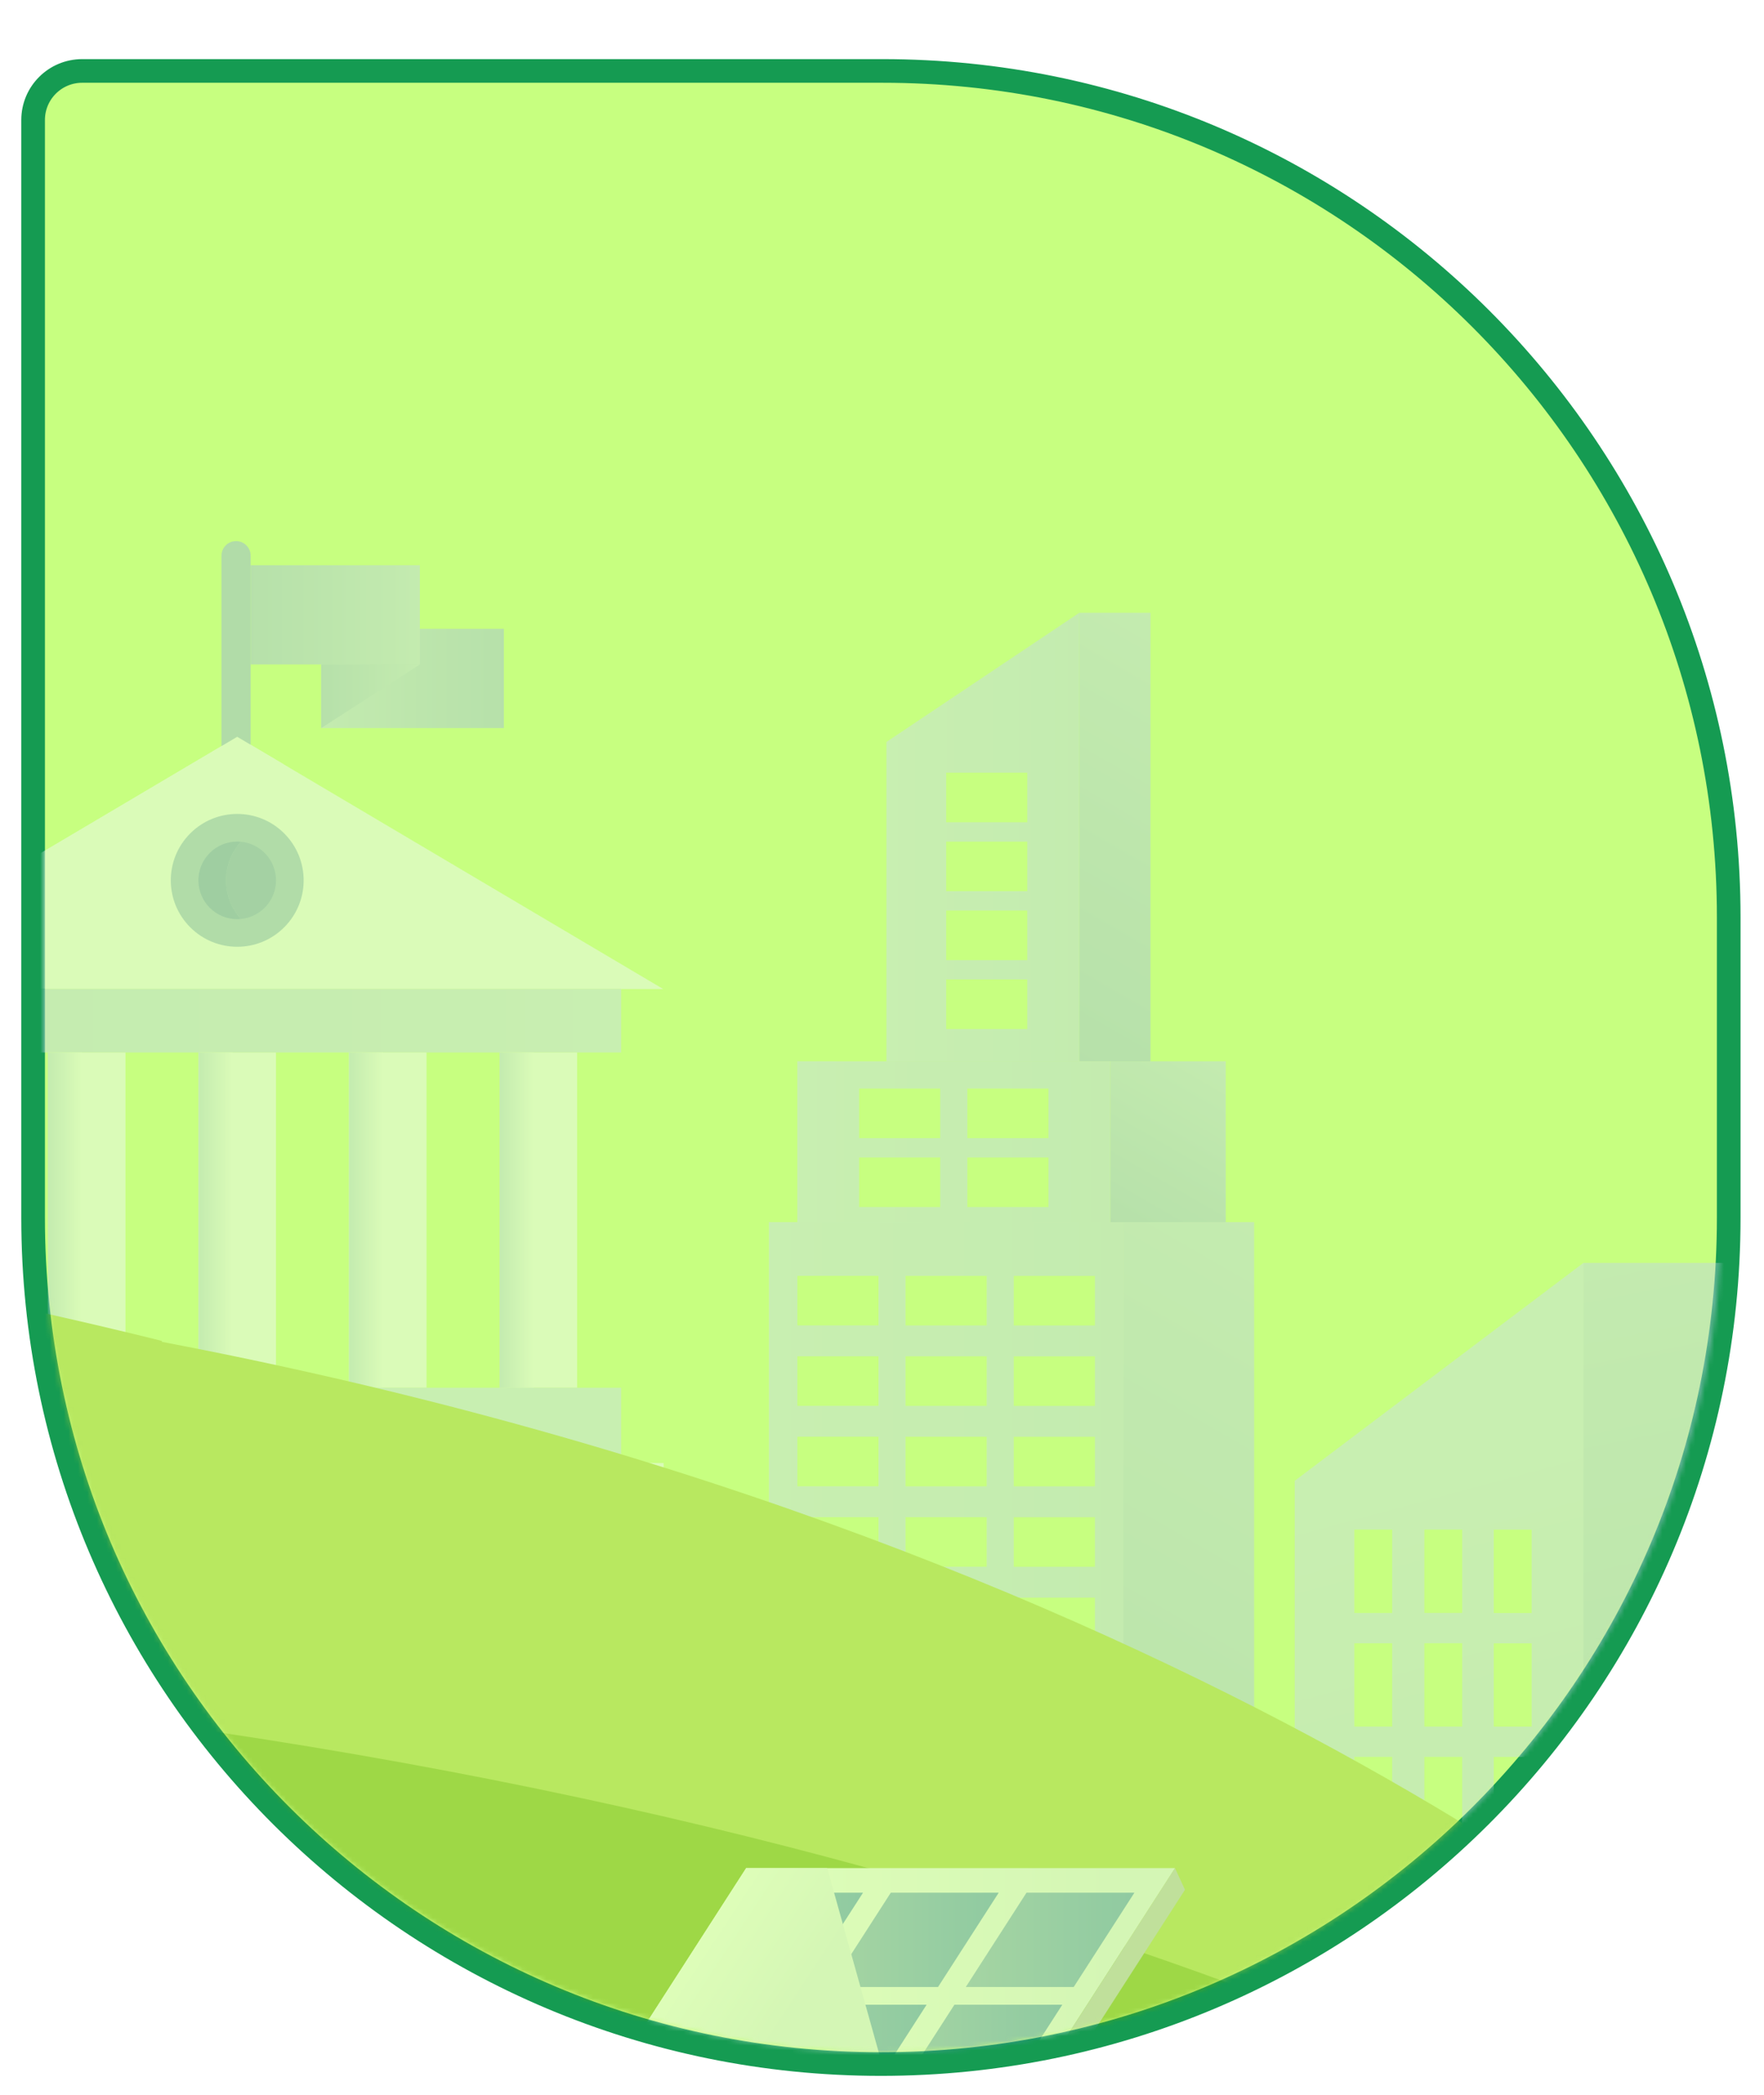
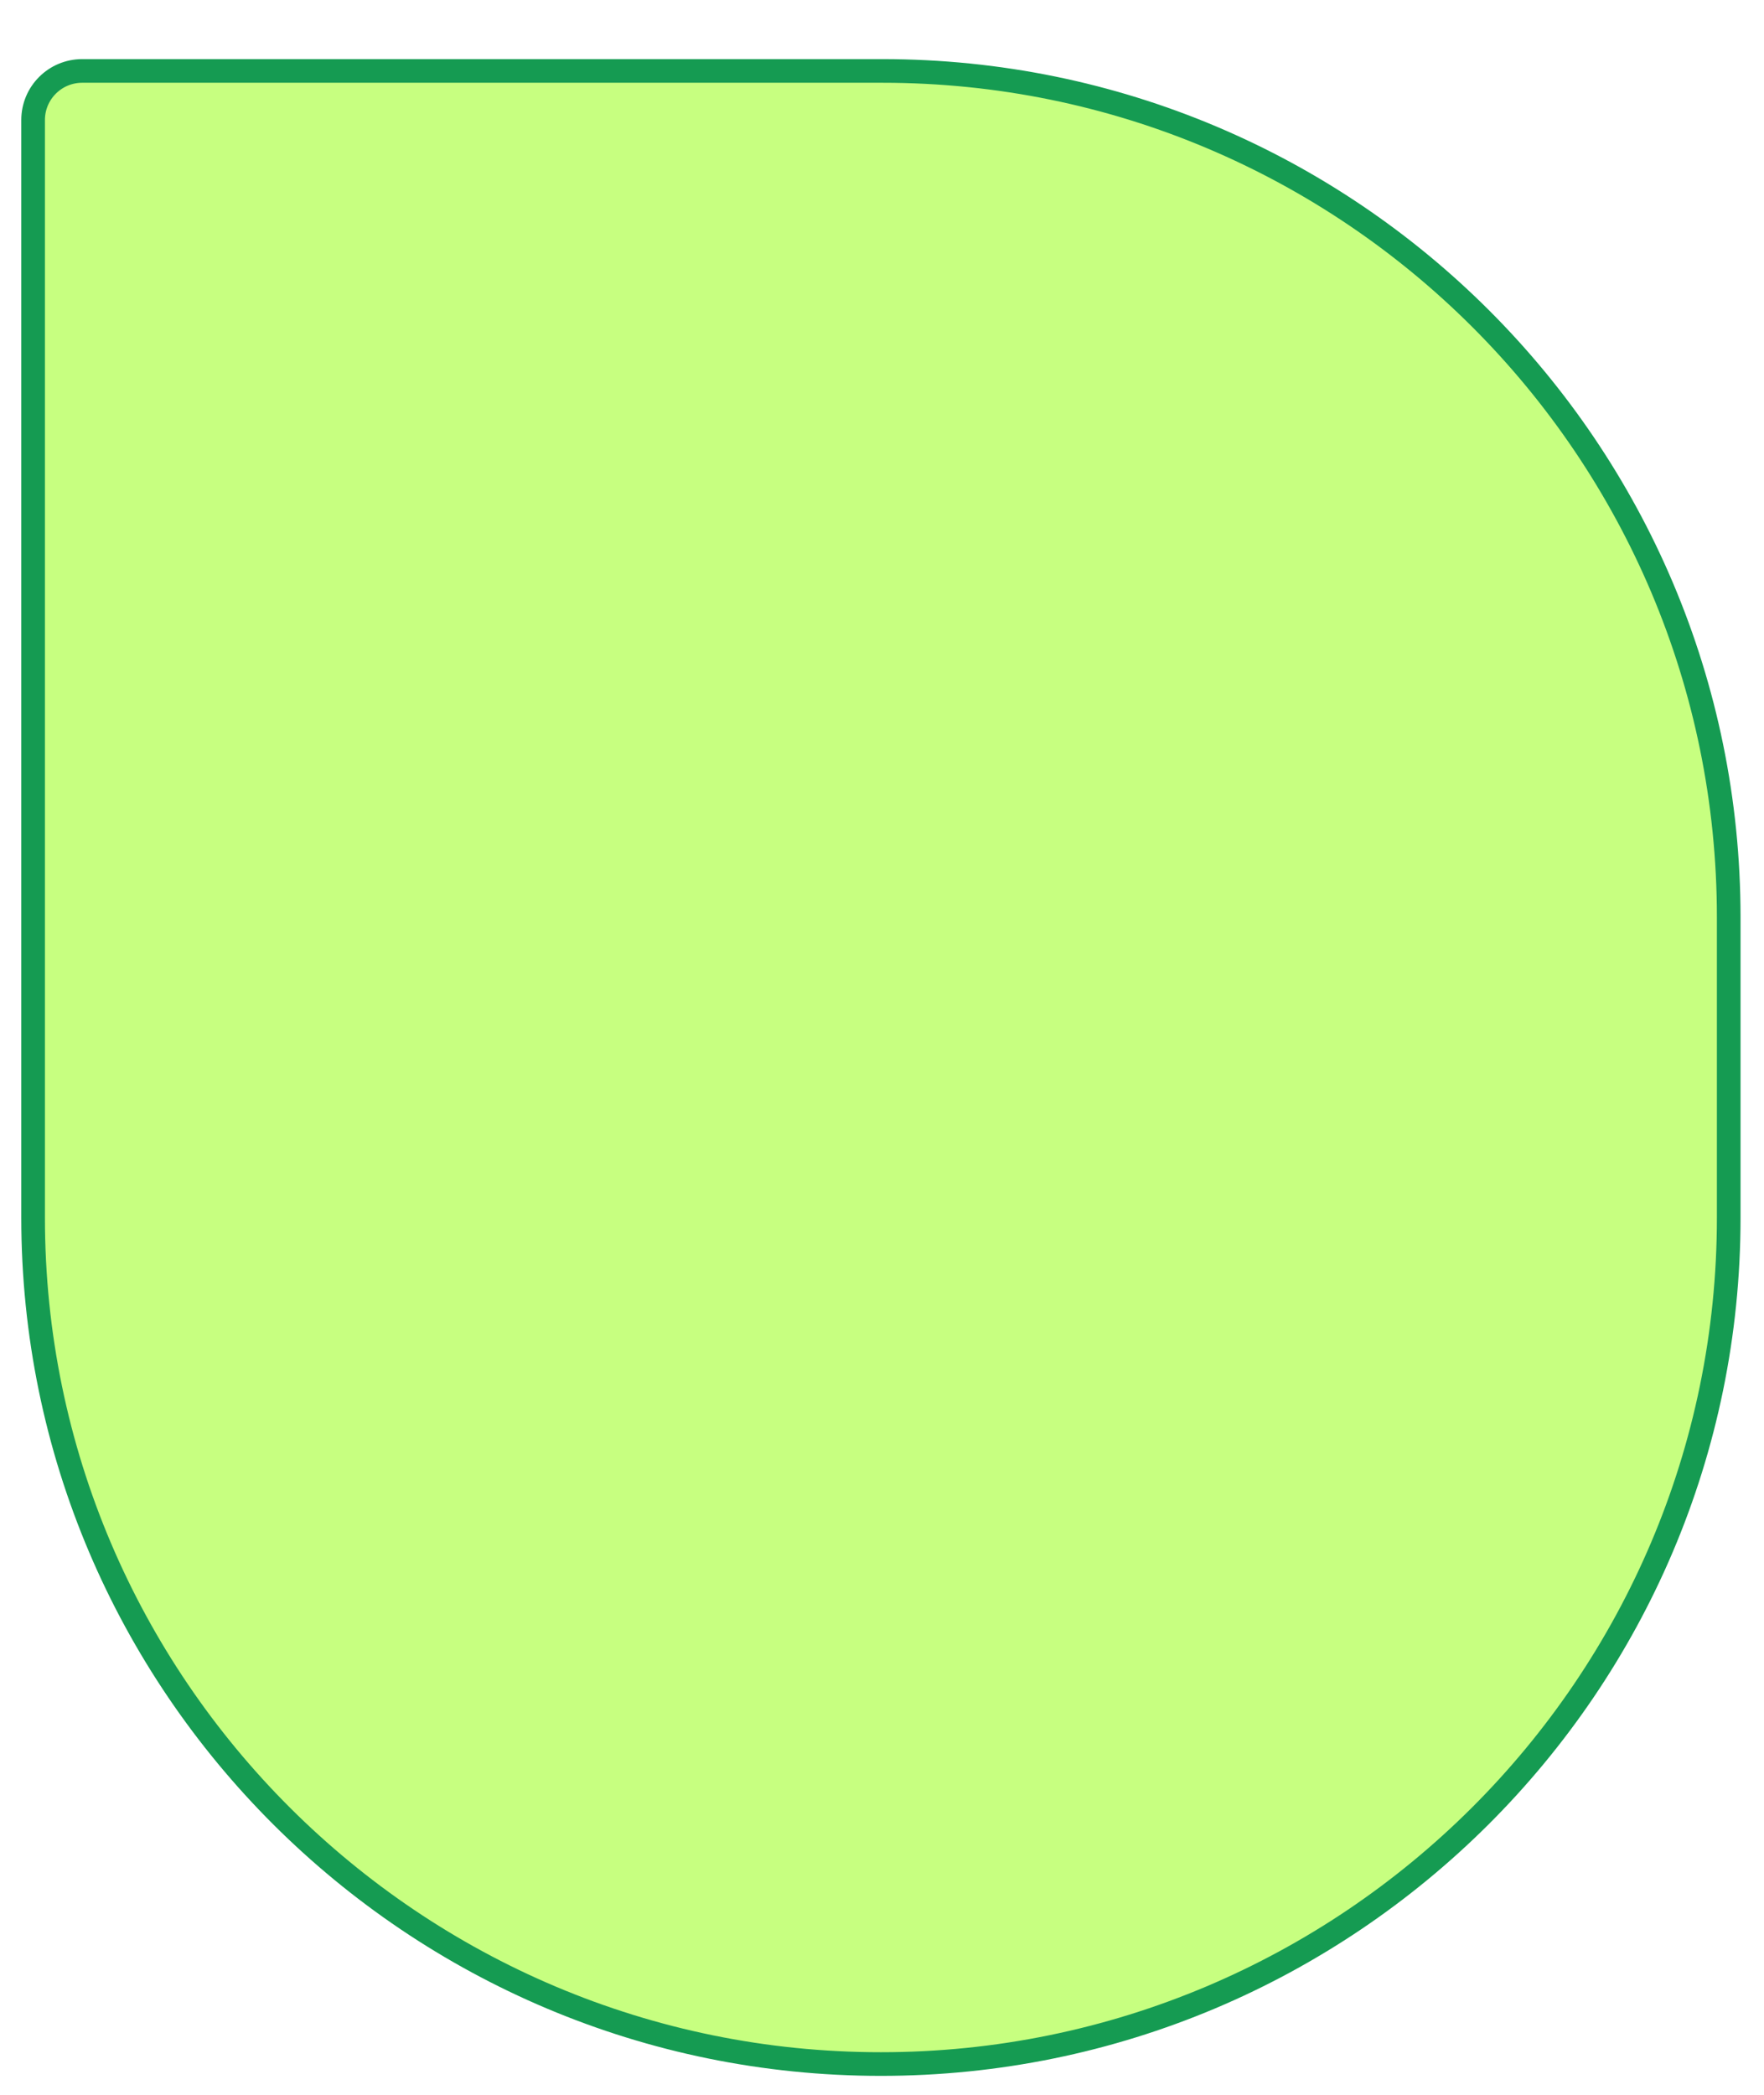
<svg xmlns="http://www.w3.org/2000/svg" width="373" height="443" viewBox="0 0 373 443" fill="none">
  <g filter="url(#filter0_d_361_1677)">
    <path d="M7 13.374C7 7.644 11.644 3 17.374 3H186.594C285.423 3 365.539 83.117 365.539 181.945V245.484C365.539 344.313 285.099 424.43 186.27 424.43C87.441 424.43 7 344.313 7 245.484V13.374Z" fill="#C7FF80" stroke="#159B52" stroke-width="5" />
    <g opacity="0.45">
      <mask id="mask0_361_1677" style="mask-type:luminance" maskUnits="userSpaceOnUse" x="9" y="5" width="355" height="417">
-         <path d="M9 15.374C9 9.644 13.644 5 19.374 5H185.055C283.883 5 364 85.117 364 183.945V244.5C364 342.531 284.531 422 186.5 422C88.469 422 9 342.531 9 244.5V15.374Z" fill="white" />
-       </mask>
+         </mask>
      <g mask="url(#mask0_361_1677)">
        <path d="M265.194 246.416H237.531V442.452H265.194V246.416Z" fill="url(#paint0_linear_361_1677)" />
        <path d="M259.192 212.413H234.765V246.416H259.192V212.413Z" fill="url(#paint1_linear_361_1677)" />
        <path d="M243.273 117.57H228.221V212.413H243.273V117.57Z" fill="url(#paint2_linear_361_1677)" />
        <path d="M168.589 212.413V246.416H234.765V212.413H168.589ZM198.814 243.218H181.659V232.738H198.814V243.218ZM198.814 228.646H181.659V218.166H198.814V228.646ZM221.695 243.218H204.54V232.738H221.695V243.218ZM221.695 228.646H204.54V218.166H221.695V228.646Z" fill="url(#paint3_linear_361_1677)" />
        <path d="M187.443 144.881V212.413H228.221V117.57L187.443 144.881ZM217.216 205.583H200.061V195.103H217.216V205.583ZM217.216 191.011H200.061V180.531H217.216V191.011ZM217.216 176.439H200.061V165.959H217.216V176.439ZM217.216 161.867H200.061V151.387H217.216V161.867Z" fill="url(#paint4_linear_361_1677)" />
        <path d="M162.588 246.416V442.452H237.531V246.416H162.588ZM185.758 421.312H168.603V410.832H185.758V421.312ZM185.758 404.306H168.603V393.826H185.758V404.306ZM185.758 387.299H168.603V376.819H185.758V387.299ZM185.758 370.293H168.603V359.813H185.758V370.293ZM185.758 353.286H168.603V342.806H185.758V353.286ZM185.758 336.28H168.603V325.8H185.758V336.28ZM185.758 319.273H168.603V308.793H185.758V319.273ZM185.758 302.267H168.603V291.786H185.758V302.267ZM185.758 285.26H168.603V274.78H185.758V285.26ZM185.758 268.253H168.603V257.773H185.758V268.253ZM208.639 421.319H191.484V410.839H208.639V421.319ZM208.639 404.313H191.484V393.833H208.639V404.313ZM208.639 387.306H191.484V376.826H208.639V387.306ZM208.639 370.3H191.484V359.82H208.639V370.3ZM208.639 353.293H191.484V342.813H208.639V353.293ZM208.639 336.287H191.484V325.806H208.639V336.287ZM208.639 319.28H191.484V308.8H208.639V319.28ZM208.639 302.273H191.484V291.793H208.639V302.273ZM208.639 285.267H191.484V274.787H208.639V285.267ZM208.639 268.26H191.484V257.78H208.639V268.26ZM231.519 421.326H214.364V410.846H231.519V421.326ZM231.519 404.32H214.364V393.84H231.519V404.32ZM231.519 387.313H214.364V376.833H231.519V387.313ZM231.519 370.307H214.364V359.826H231.519V370.307ZM231.519 353.3H214.364V342.82H231.519V353.3ZM231.519 336.293H214.364V325.813H231.519V336.293ZM231.519 319.287H214.364V308.807H231.519V319.287ZM231.519 302.28H214.364V291.8H231.519V302.28ZM231.519 285.274H214.364V274.794H231.519V285.274ZM231.519 268.267H214.364V257.787H231.519V268.267Z" fill="url(#paint5_linear_361_1677)" />
        <path d="M273.771 301.108V465.317H334.809V255.033L273.771 301.108ZM309.187 449.177H301.179V431.556H309.187V449.177ZM309.187 425.151H301.179V407.529H309.187V425.151ZM309.187 401.124H301.179V383.503H309.187V401.124ZM309.187 377.097H301.179V359.476H309.187V377.097ZM309.187 353.07H301.179V335.449H309.187V353.07ZM309.187 329.044H301.179V311.422H309.187V329.044ZM294.383 449.184H286.375V431.563H294.383V449.184ZM294.383 425.157H286.375V407.536H294.383V425.157ZM294.383 401.131H286.375V383.51H294.383V401.131ZM294.383 377.104H286.375V359.483H294.383V377.104ZM294.383 353.077H286.375V335.456H294.383V353.077ZM294.383 329.051H286.375V311.429H294.383V329.051ZM323.869 449.191H315.861V431.57H323.869V449.191ZM323.869 425.164H315.861V407.543H323.869V425.164ZM323.869 401.138H315.861V383.516H323.869V401.138ZM323.869 377.111H315.861V359.49H323.869V377.111ZM323.869 353.084H315.861V335.463H323.869V353.084ZM323.869 329.057H315.861V311.436H323.869V329.057Z" fill="url(#paint6_linear_361_1677)" />
        <path d="M370.883 255.033H334.809V465.317H370.883V255.033Z" fill="url(#paint7_linear_361_1677)" />
        <path d="M106.549 120.968H67.93V141.942H106.549V120.968Z" fill="url(#paint8_linear_361_1677)" />
        <path d="M50.159 197.124H140.228L50.159 143.791L-39.91 197.124H50.159Z" fill="#F2F7FC" />
        <path d="M50.158 197.124H-31.025V210.545H50.158H131.346V197.124H50.158Z" fill="url(#paint9_linear_361_1677)" />
        <path d="M58.363 210.546H41.959V281.43H58.363V210.546Z" fill="#F2F7FC" />
        <path d="M26.529 210.546H10.126V281.43H26.529V210.546Z" fill="#F2F7FC" />
        <path d="M122.03 210.546H105.626V281.43H122.03V210.546Z" fill="#F2F7FC" />
        <path d="M90.196 210.546H73.793V281.43H90.196V210.546Z" fill="#F2F7FC" />
        <path d="M49.175 210.545H41.959V281.429H49.175V210.545Z" fill="url(#paint10_linear_361_1677)" />
        <path d="M17.342 210.545H10.125V281.429H17.342V210.545Z" fill="url(#paint11_linear_361_1677)" />
        <path d="M112.842 210.545H105.625V281.429H112.842V210.545Z" fill="url(#paint12_linear_361_1677)" />
        <path d="M81.009 210.545H73.793V281.429H81.009V210.545Z" fill="url(#paint13_linear_361_1677)" />
        <path d="M50.158 281.429H-31.025V297.345H50.158H131.346V281.429H50.158Z" fill="url(#paint14_linear_361_1677)" />
        <path d="M50.159 297.346H-40V315.616H50.159H140.323V297.346H50.159Z" fill="#F2F7FC" />
        <path d="M60.093 184.077C65.579 178.592 65.579 169.699 60.093 164.214C54.608 158.728 45.715 158.728 40.23 164.214C34.745 169.699 34.745 178.592 40.23 184.077C45.715 189.563 54.608 189.563 60.093 184.077Z" fill="#97B2DA" />
        <path d="M50.931 165.982C50.676 165.961 50.422 165.943 50.159 165.943C45.628 165.943 41.955 169.616 41.955 174.147C41.955 178.679 45.628 182.352 50.159 182.352C50.418 182.352 50.676 182.334 50.931 182.313C48.982 180.149 47.797 177.286 47.797 174.147C47.797 171.009 48.982 168.146 50.931 165.982Z" fill="#6F92CA" />
        <path d="M58.363 174.146C58.363 169.873 55.099 166.368 50.931 165.98C48.982 168.145 47.796 171.007 47.796 174.146C47.796 177.284 48.982 180.147 50.931 182.311C55.099 181.923 58.363 178.418 58.363 174.146Z" fill="#799ACE" />
        <path d="M49.917 151.936C48.215 151.936 46.835 150.556 46.835 148.853V105.492C46.835 103.789 48.215 102.409 49.917 102.409C51.62 102.409 53 103.789 53 105.492V148.849C53 150.552 51.62 151.931 49.917 151.931V151.936Z" fill="#97B2DA" />
        <path d="M88.783 107.518H53V128.491H88.783V107.518Z" fill="url(#paint15_linear_361_1677)" />
        <path d="M88.783 128.496L67.93 141.943V128.496H88.783Z" fill="url(#paint16_linear_361_1677)" />
        <g style="mix-blend-mode:multiply">
-           <path d="M60.01 149.624L-20.415 197.124H-39.91L50.159 143.791L60.01 149.624Z" fill="#F2F7FC" />
-         </g>
+           </g>
        <path fill-rule="evenodd" clip-rule="evenodd" d="M-832 417.878C-832 417.878 -722.333 334.039 -494.21 271.533C-494.21 271.533 -363.007 229.93 -233.63 232.963C-104.253 235.995 34.221 271.533 34.221 271.533V271.725C261.507 314.983 371 417.878 371 417.878V576.48H33.211L-832 576.48V417.878Z" fill="#A6CB39" />
        <path fill-rule="evenodd" clip-rule="evenodd" d="M-832 459.932C-832 459.932 -722.35 398.323 -494.265 352.391C-494.265 352.391 -363.084 321.82 -233.727 324.048C-104.371 326.276 34.08 352.391 34.08 352.391V352.532C261.33 384.32 370.804 459.932 370.804 459.932V576.48L34.08 576.48H-832V459.932Z" fill="#6DA900" />
        <path d="M248.459 383H157.774L123 437.032H213.688L248.459 383Z" fill="url(#paint17_linear_361_1677)" />
        <path d="M250.566 387.583L248.459 383L213.688 437.032L215.795 441.616L250.566 387.583Z" fill="#B7BBBC" />
        <path d="M154.401 431.823L167.229 411.89H144.428L131.6 431.823H154.401Z" fill="#688FC9" />
-         <path d="M183.093 431.823L195.921 411.89H173.121L160.296 431.823H183.093Z" fill="#688FC9" />
        <path d="M211.789 431.823L224.617 411.89H201.817L188.988 431.823H211.789Z" fill="#688FC9" />
        <path d="M169.645 408.14L182.474 388.206H159.673L146.845 408.14H169.645Z" fill="#688FC9" />
        <path d="M198.338 408.14L211.166 388.206H188.365L175.537 408.14H198.338Z" fill="#688FC9" />
        <path d="M227.03 408.14L239.858 388.206H217.058L204.229 408.14H227.03Z" fill="#688FC9" />
        <g opacity="0.28">
          <path d="M154.401 431.823L167.229 411.89H144.428L131.6 431.823H154.401Z" fill="url(#paint18_linear_361_1677)" />
          <path d="M183.093 431.823L195.921 411.89H173.121L160.296 431.823H183.093Z" fill="url(#paint19_linear_361_1677)" />
-           <path d="M211.789 431.823L224.617 411.89H201.817L188.988 431.823H211.789Z" fill="url(#paint20_linear_361_1677)" />
          <path d="M169.645 408.14L182.474 388.206H159.673L146.845 408.14H169.645Z" fill="url(#paint21_linear_361_1677)" />
          <path d="M198.338 408.14L211.166 388.206H188.365L175.537 408.14H198.338Z" fill="url(#paint22_linear_361_1677)" />
          <path d="M227.03 408.14L239.858 388.206H217.058L204.229 408.14H227.03Z" fill="url(#paint23_linear_361_1677)" />
        </g>
        <path style="mix-blend-mode:multiply" d="M157.774 383H174.915L190.03 437.032H123L157.774 383Z" fill="url(#paint24_linear_361_1677)" />
      </g>
    </g>
  </g>
  <defs>
    <filter id="filter0_d_361_1677" x="0.5" y="0.5" width="371.539" height="442.43" filterUnits="userSpaceOnUse" color-interpolation-filters="sRGB">
      <feFlood flood-opacity="0" result="BackgroundImageFix" />
      <feColorMatrix in="SourceAlpha" type="matrix" values="0 0 0 0 0 0 0 0 0 0 0 0 0 0 0 0 0 0 127 0" result="hardAlpha" />
      <feOffset dy="12" />
      <feGaussianBlur stdDeviation="2" />
      <feComposite in2="hardAlpha" operator="out" />
      <feColorMatrix type="matrix" values="0 0 0 0 0 0 0 0 0 0 0 0 0 0 0 0 0 0 0.15 0" />
      <feBlend mode="normal" in2="BackgroundImageFix" result="effect1_dropShadow_361_1677" />
      <feBlend mode="normal" in="SourceGraphic" in2="effect1_dropShadow_361_1677" result="shape" />
    </filter>
    <linearGradient id="paint0_linear_361_1677" x1="205.462" y1="423.937" x2="297.263" y2="264.932" gradientUnits="userSpaceOnUse">
      <stop stop-color="#A2BBDD" />
      <stop offset="1" stop-color="#C0D3E9" />
    </linearGradient>
    <linearGradient id="paint1_linear_361_1677" x1="236.564" y1="247.455" x2="257.393" y2="211.377" gradientUnits="userSpaceOnUse">
      <stop stop-color="#A2BBDD" />
      <stop offset="1" stop-color="#C0D3E9" />
    </linearGradient>
    <linearGradient id="paint2_linear_361_1677" x1="213.331" y1="203.819" x2="258.163" y2="126.169" gradientUnits="userSpaceOnUse">
      <stop stop-color="#A2BBDD" />
      <stop offset="1" stop-color="#C0D3E9" />
    </linearGradient>
    <linearGradient id="paint3_linear_361_1677" x1="168.589" y1="229.416" x2="234.765" y2="229.416" gradientUnits="userSpaceOnUse">
      <stop stop-color="#CADBED" />
      <stop offset="1" stop-color="#C0D3E9" />
    </linearGradient>
    <linearGradient id="paint4_linear_361_1677" x1="187.443" y1="164.992" x2="228.221" y2="164.992" gradientUnits="userSpaceOnUse">
      <stop stop-color="#CADBED" />
      <stop offset="1" stop-color="#C0D3E9" />
    </linearGradient>
    <linearGradient id="paint5_linear_361_1677" x1="162.588" y1="344.432" x2="237.531" y2="344.432" gradientUnits="userSpaceOnUse">
      <stop stop-color="#CADBED" />
      <stop offset="1" stop-color="#C0D3E9" />
    </linearGradient>
    <linearGradient id="paint6_linear_361_1677" x1="323.479" y1="431.18" x2="288.06" y2="300.127" gradientUnits="userSpaceOnUse">
      <stop stop-color="#C0D3E9" />
      <stop offset="1" stop-color="#CADBED" />
    </linearGradient>
    <linearGradient id="paint7_linear_361_1677" x1="370.731" y1="449.277" x2="330.137" y2="247.025" gradientUnits="userSpaceOnUse">
      <stop stop-color="#A2BBDD" />
      <stop offset="1" stop-color="#C0D3E9" />
    </linearGradient>
    <linearGradient id="paint8_linear_361_1677" x1="67.93" y1="131.457" x2="106.549" y2="131.457" gradientUnits="userSpaceOnUse">
      <stop stop-color="#C0D3E9" />
      <stop offset="1" stop-color="#A2BBDD" />
    </linearGradient>
    <linearGradient id="paint9_linear_361_1677" x1="-31.025" y1="203.836" x2="131.346" y2="203.836" gradientUnits="userSpaceOnUse">
      <stop stop-color="#C0D3E9" />
      <stop offset="1" stop-color="#CADBED" />
    </linearGradient>
    <linearGradient id="paint10_linear_361_1677" x1="41.959" y1="245.987" x2="49.175" y2="245.987" gradientUnits="userSpaceOnUse">
      <stop stop-color="#C0D3E9" />
      <stop offset="1" stop-color="#F2F7FC" />
    </linearGradient>
    <linearGradient id="paint11_linear_361_1677" x1="10.125" y1="102.408" x2="17.342" y2="102.408" gradientUnits="userSpaceOnUse">
      <stop stop-color="#C0D3E9" />
      <stop offset="1" stop-color="#F2F7FC" />
    </linearGradient>
    <linearGradient id="paint12_linear_361_1677" x1="105.625" y1="102.408" x2="112.842" y2="102.408" gradientUnits="userSpaceOnUse">
      <stop stop-color="#C0D3E9" />
      <stop offset="1" stop-color="#F2F7FC" />
    </linearGradient>
    <linearGradient id="paint13_linear_361_1677" x1="73.793" y1="102.408" x2="81.009" y2="102.408" gradientUnits="userSpaceOnUse">
      <stop stop-color="#C0D3E9" />
      <stop offset="1" stop-color="#F2F7FC" />
    </linearGradient>
    <linearGradient id="paint14_linear_361_1677" x1="-230.605" y1="289.387" x2="-230.174" y2="289.387" gradientUnits="userSpaceOnUse">
      <stop stop-color="#C0D3E9" />
      <stop offset="1" stop-color="#CADBED" />
    </linearGradient>
    <linearGradient id="paint15_linear_361_1677" x1="53" y1="118.007" x2="88.783" y2="118.007" gradientUnits="userSpaceOnUse">
      <stop stop-color="#A2BBDD" />
      <stop offset="1" stop-color="#C0D3E9" />
    </linearGradient>
    <linearGradient id="paint16_linear_361_1677" x1="67.93" y1="135.217" x2="88.783" y2="135.217" gradientUnits="userSpaceOnUse">
      <stop stop-color="#A2BBDD" />
      <stop offset="1" stop-color="#C0D3E9" />
    </linearGradient>
    <linearGradient id="paint17_linear_361_1677" x1="142.772" y1="410.014" x2="234.167" y2="410.014" gradientUnits="userSpaceOnUse">
      <stop stop-color="white" />
      <stop offset="1" stop-color="#E5ECF6" />
    </linearGradient>
    <linearGradient id="paint18_linear_361_1677" x1="131.6" y1="421.858" x2="167.229" y2="421.858" gradientUnits="userSpaceOnUse">
      <stop stop-color="#B4D2DC" />
      <stop offset="1" stop-color="#047BC9" />
    </linearGradient>
    <linearGradient id="paint19_linear_361_1677" x1="160.296" y1="184.677" x2="195.921" y2="184.677" gradientUnits="userSpaceOnUse">
      <stop stop-color="#B4D2DC" />
      <stop offset="1" stop-color="#047BC9" />
    </linearGradient>
    <linearGradient id="paint20_linear_361_1677" x1="188.988" y1="184.677" x2="224.617" y2="184.677" gradientUnits="userSpaceOnUse">
      <stop stop-color="#B4D2DC" />
      <stop offset="1" stop-color="#047BC9" />
    </linearGradient>
    <linearGradient id="paint21_linear_361_1677" x1="146.845" y1="398.171" x2="182.474" y2="398.171" gradientUnits="userSpaceOnUse">
      <stop stop-color="#B4D2DC" />
      <stop offset="1" stop-color="#047BC9" />
    </linearGradient>
    <linearGradient id="paint22_linear_361_1677" x1="175.537" y1="398.171" x2="211.166" y2="398.171" gradientUnits="userSpaceOnUse">
      <stop stop-color="#B4D2DC" />
      <stop offset="1" stop-color="#047BC9" />
    </linearGradient>
    <linearGradient id="paint23_linear_361_1677" x1="204.229" y1="398.171" x2="239.858" y2="398.171" gradientUnits="userSpaceOnUse">
      <stop stop-color="#B4D2DC" />
      <stop offset="1" stop-color="#047BC9" />
    </linearGradient>
    <linearGradient id="paint24_linear_361_1677" x1="137.9" y1="402.758" x2="162.945" y2="419.195" gradientUnits="userSpaceOnUse">
      <stop stop-color="white" />
      <stop offset="1" stop-color="#E5ECF6" />
    </linearGradient>
  </defs>
</svg>